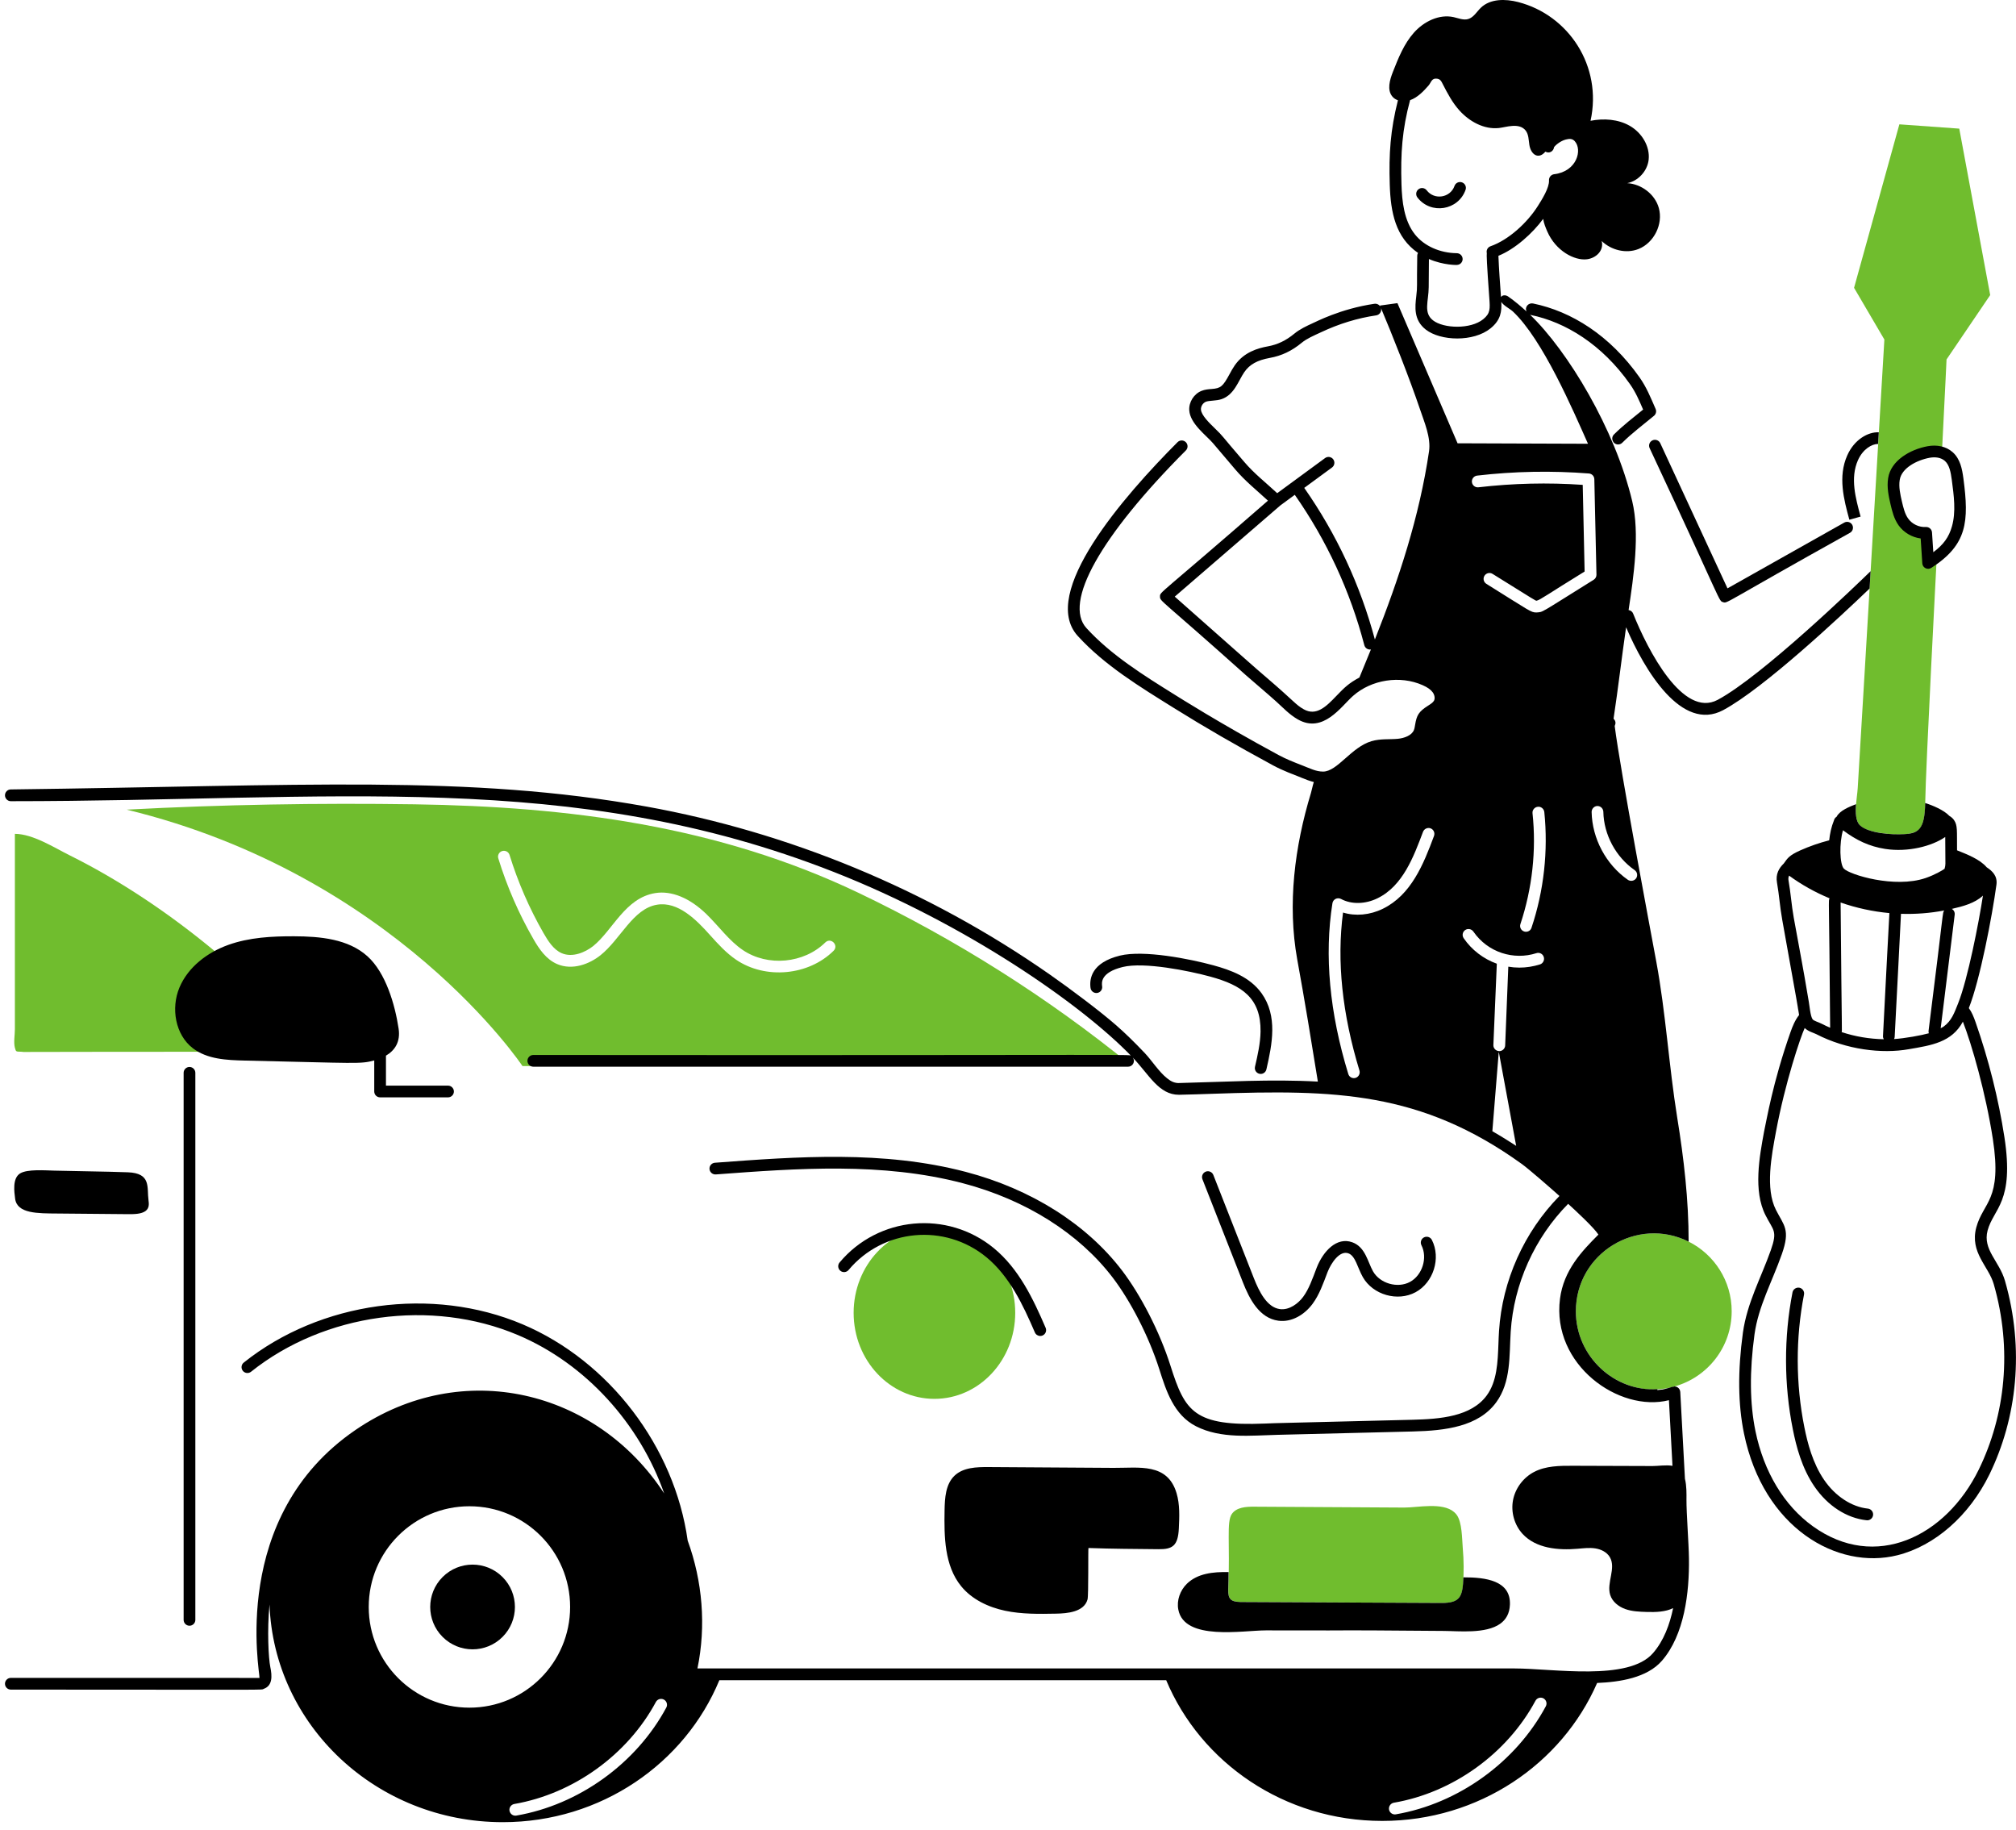
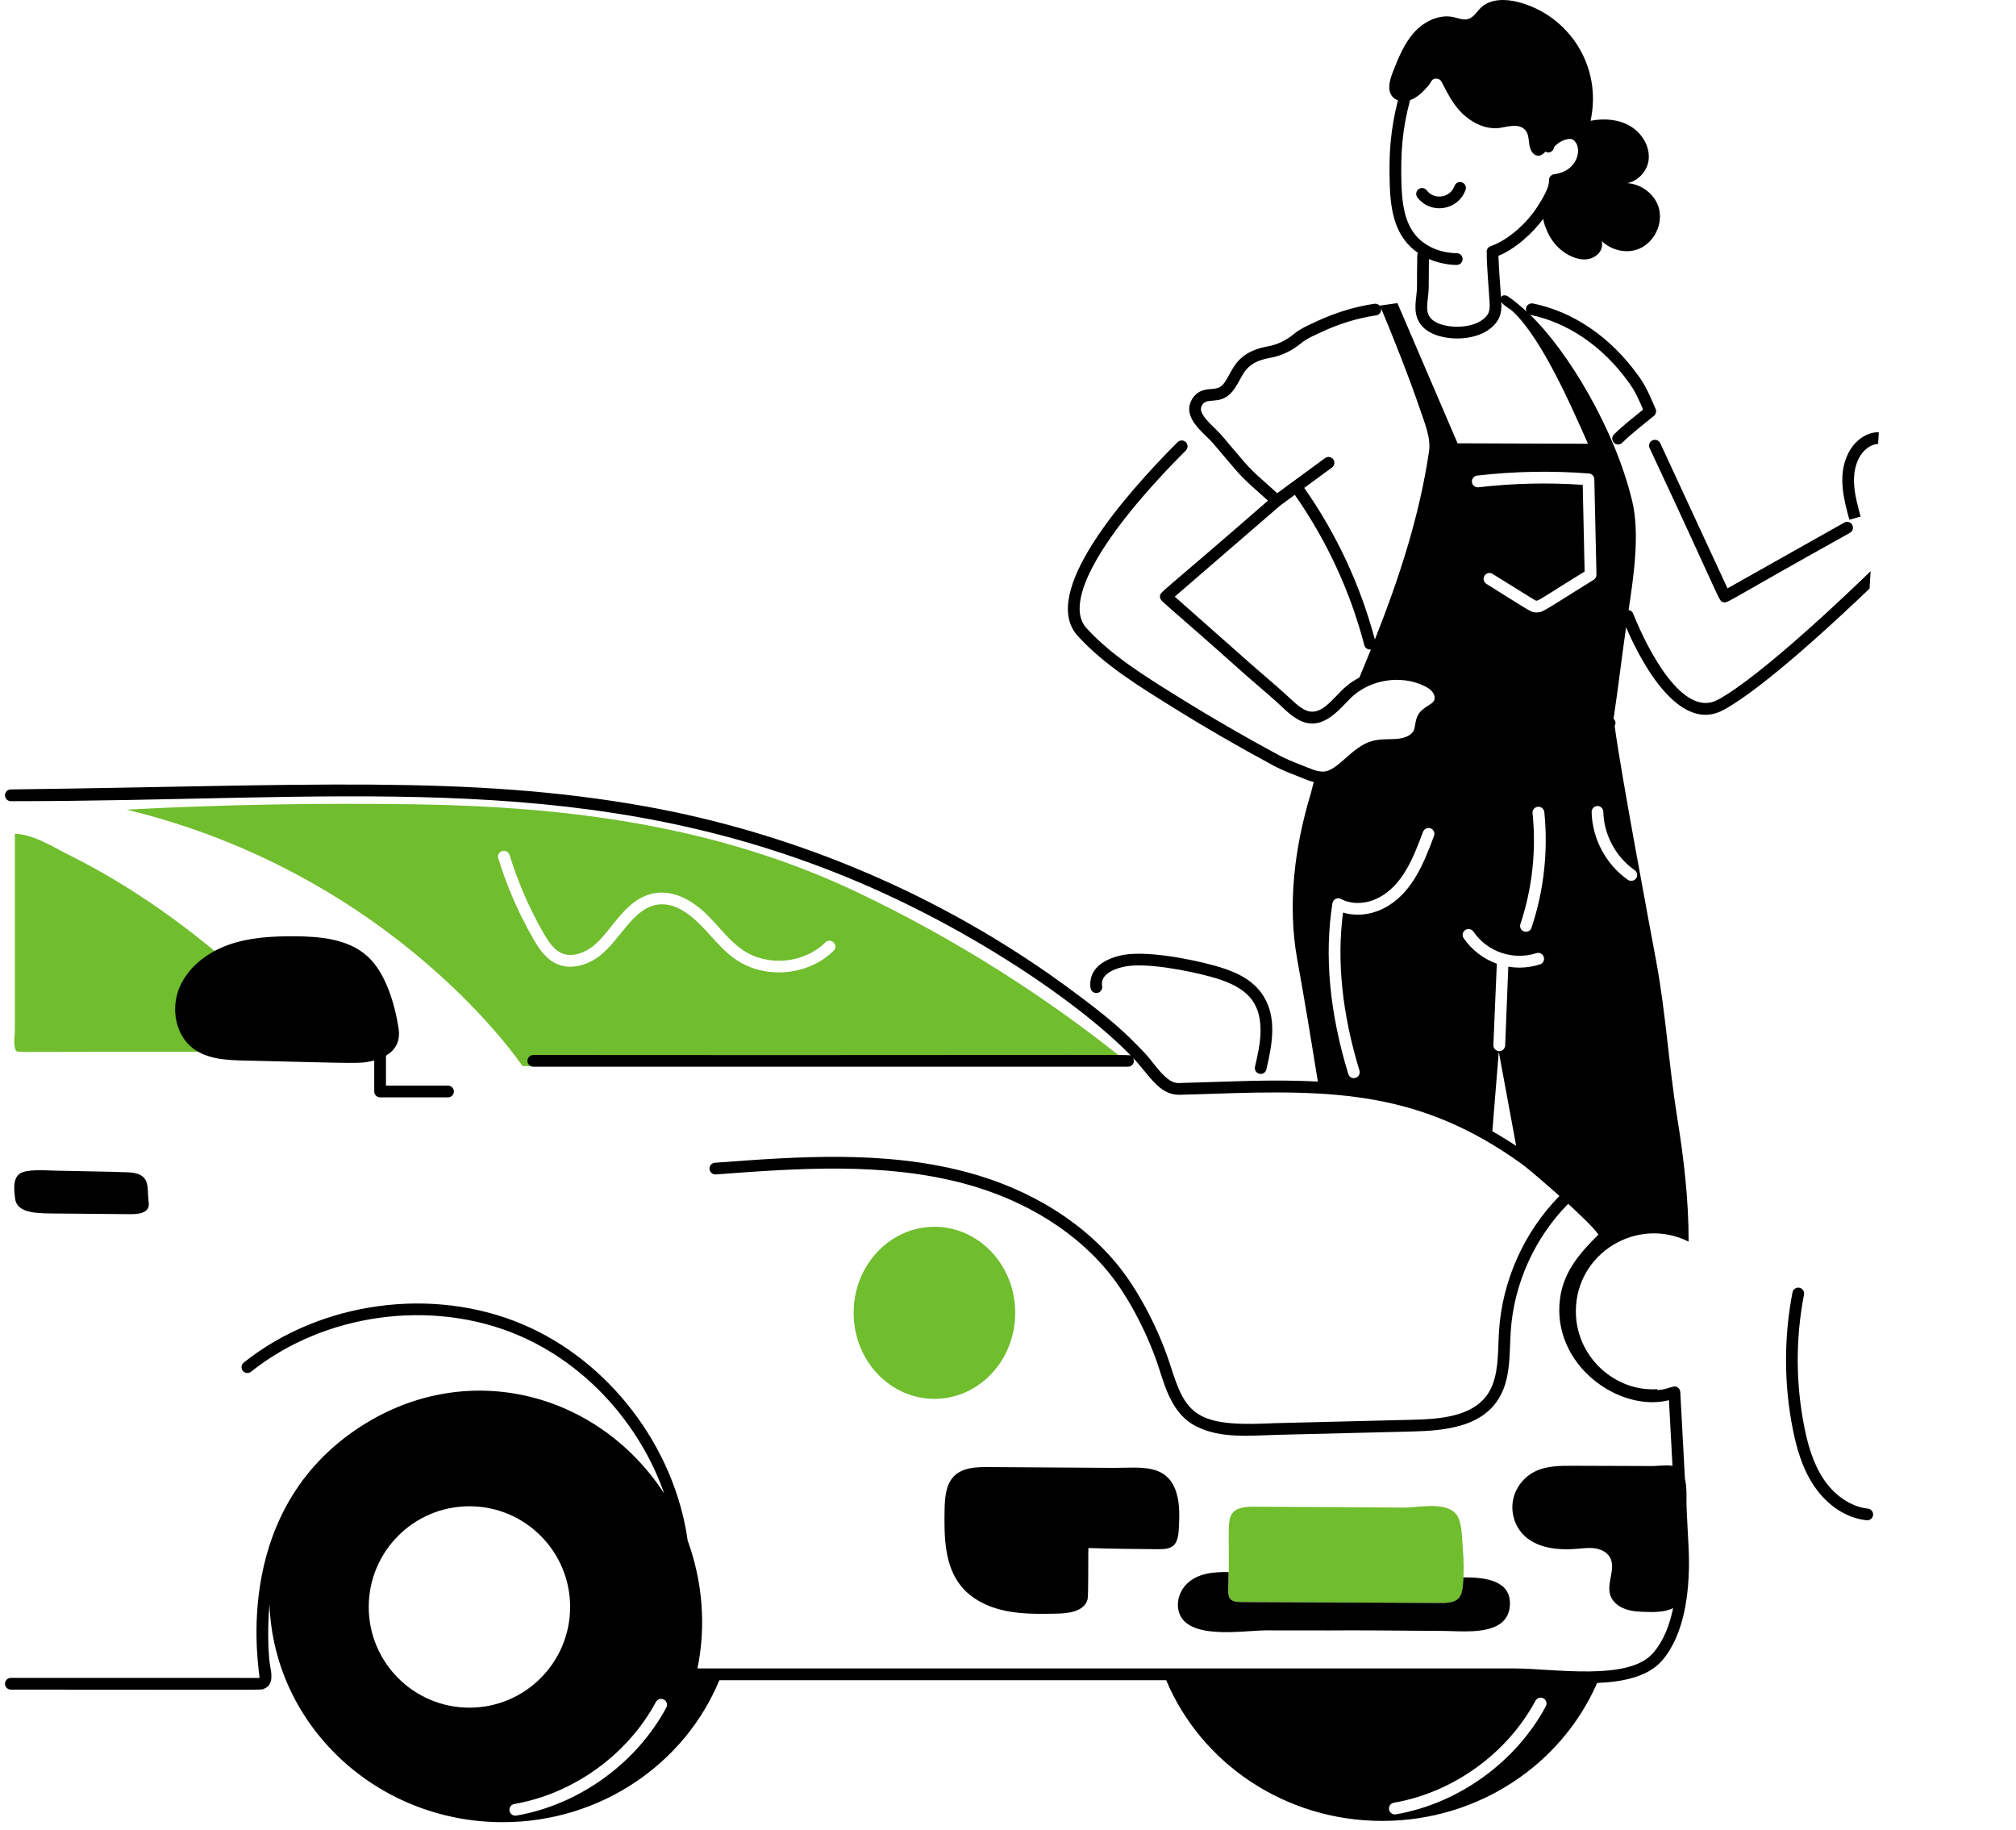
<svg xmlns="http://www.w3.org/2000/svg" width="206" height="187" viewBox="0 0 206 187" fill="none">
-   <path d="M203.363 30.148L198.902 36.724C198.856 37.838 198.862 37.573 198.431 46.245C198.008 46.117 197.529 46.101 197.082 46.181C195.654 46.444 193.778 47.37 193.531 48.934C193.395 49.748 193.579 50.578 193.762 51.384C193.93 52.062 194.098 52.764 194.505 53.339C195.023 54.065 195.941 54.496 196.827 54.44C196.891 55.47 196.963 56.491 197.026 57.521C197.338 57.321 197.625 57.13 197.904 56.906C197.898 57.022 196.768 78.502 196.723 82.044C196.707 83.202 196.588 84.486 195.861 84.909C194.867 85.498 192.477 85.218 191.336 84.933C190.874 84.814 190.395 84.654 190.052 84.311C189.309 83.596 189.771 81.507 189.828 80.504C190.348 71.995 190.819 63.771 191.041 60.13C191.073 59.54 191.105 58.949 191.145 58.359C191.264 56.222 192.419 36.827 192.55 34.689L189.453 29.406L194.082 12.703L200.203 13.142L203.363 30.148Z" fill="#70BD2E" />
  <path d="M87.747 91.229C73.371 84.362 58.123 82.407 42.369 82.174C32.569 82.03 22.737 82.198 12.945 82.719C40.374 89.378 53.387 108.914 53.387 108.914H109.831C110.888 108.914 114.983 108.353 115.616 108.866C107.066 101.91 97.683 95.981 87.747 91.229ZM85.174 97.143C82.614 99.676 78.22 100.086 75.222 98.056C74.197 97.359 73.371 96.445 72.578 95.564C71.144 93.954 69.275 92.075 67.138 92.431C64.67 92.836 63.408 95.966 61.352 97.6C60.246 98.481 58.499 99.178 56.913 98.489C55.799 98 55.094 96.966 54.493 95.917C53.002 93.329 51.8 90.564 50.919 87.703C50.815 87.383 50.999 87.046 51.312 86.95C51.632 86.854 51.969 87.03 52.065 87.343C52.922 90.123 54.092 92.808 55.534 95.324C55.999 96.133 56.56 97.023 57.394 97.383C58.491 97.864 59.805 97.295 60.607 96.662C62.624 95.034 63.87 91.748 66.945 91.245C68.612 90.973 70.479 91.734 72.193 93.401C73.501 94.685 74.51 96.121 75.903 97.063C78.444 98.785 82.145 98.441 84.333 96.285C84.906 95.732 85.739 96.578 85.174 97.143Z" fill="#70BD2E" />
  <path d="M1.521 85.191C3.378 85.203 5.52 86.592 7.167 87.411C17.387 92.491 27.006 100.842 32.106 107.452C-6.28 107.452 3.901 107.51 2.16 107.452C1.635 107.434 1.636 107.475 1.521 107.046C1.377 106.504 1.521 105.718 1.521 105.159C1.521 100.84 1.521 89.641 1.521 85.191Z" fill="#70BD2E" />
  <path d="M95.482 142.917C100.042 142.917 103.738 138.982 103.738 134.127C103.738 129.273 100.042 125.338 95.482 125.338C90.923 125.338 87.227 129.273 87.227 134.127C87.227 138.982 90.923 142.917 95.482 142.917Z" fill="#70BD2E" />
-   <path d="M176.948 133.97C176.948 137.633 174.474 140.714 171.114 141.648C171.107 141.648 171.107 141.655 171.099 141.648C166.144 143.105 161.027 139.257 161.027 133.97C161.027 128.016 167.313 124.233 172.551 126.852C175.161 128.161 176.948 130.858 176.948 133.97Z" fill="#70BD2E" />
  <path d="M149.498 161.852C149.381 163.428 148.815 163.767 147.311 163.767C140.472 163.735 133.633 163.703 126.794 163.671C125.75 163.649 125.486 163.366 125.509 162.363C125.704 157.608 125.31 155.515 125.868 154.685C126.339 153.991 127.321 153.927 128.159 153.935C130.989 153.949 143.372 154.022 143.497 154.023C144.846 154.031 147.391 153.448 148.588 154.486C148.676 154.566 148.764 154.654 148.836 154.749C149.41 155.515 149.386 157.191 149.466 158.109C149.588 159.517 149.583 160.622 149.498 161.852Z" fill="#70BD2E" />
  <path d="M168.855 44.989C168.555 45.127 168.425 45.483 168.563 45.783C176.096 61.876 175.589 61.365 176.064 61.519C176.533 61.671 175.977 61.701 189.037 54.435C189.325 54.273 189.427 53.908 189.265 53.62C189.103 53.333 188.739 53.23 188.45 53.392L176.519 60.11L169.65 45.28C169.51 44.979 169.153 44.851 168.855 44.989Z" fill="black" />
  <path d="M191.143 58.357C189.666 59.794 180.058 69.067 175.517 71.501C171.97 73.393 168.382 66.442 166.882 62.699C166.807 62.488 166.62 62.359 166.414 62.327C166.93 58.903 167.579 54.529 166.784 51.203C165.02 43.819 160.186 35.839 156.343 32.152C156.364 32.158 156.381 32.173 156.403 32.177C159.973 32.906 163.7 35.19 166.562 39.255C167.143 40.082 167.489 40.903 167.898 41.845C166.91 42.65 165.853 43.459 164.921 44.386C164.54 44.765 164.814 45.41 165.343 45.41C165.496 45.41 165.648 45.352 165.765 45.236C166.744 44.262 167.924 43.382 169.01 42.48C169.215 42.309 169.283 42.022 169.174 41.777C168.646 40.563 168.239 39.559 167.541 38.566C164.506 34.255 160.563 31.805 156.643 31.004C156.208 30.922 155.774 31.331 155.982 31.82C155.393 31.281 154.781 30.764 154.115 30.298C153.827 30.099 153.499 30.146 153.375 30.354C153.274 28.925 153.166 27.514 153.112 26.134C154.816 25.449 156.604 23.835 157.688 22.361C157.74 22.79 157.943 23.273 158.1 23.637C158.969 25.648 160.899 26.646 162.157 26.489C163.088 26.373 163.914 25.603 163.667 24.625C164.64 25.564 166.164 25.944 167.431 25.439C169.014 24.807 169.961 22.896 169.504 21.254C169.111 19.841 167.725 18.801 166.274 18.712C167.382 18.504 168.331 17.482 168.462 16.33C168.619 14.938 167.752 13.555 166.537 12.857C165.343 12.172 163.88 12.078 162.526 12.34C163.75 6.77 160.301 1.546 155.129 0.21C153.825 -0.127 152.278 -0.142 151.311 0.796C150.891 1.203 150.58 1.785 150.017 1.946C149.533 2.085 149.03 1.86 148.538 1.751C147.05 1.421 145.492 2.199 144.478 3.336C143.465 4.474 142.888 5.924 142.331 7.342C142.006 8.169 141.709 9.192 142.282 9.871C142.433 10.05 142.629 10.168 142.844 10.245C142.07 13.317 141.911 15.691 142.009 18.869C142.098 21.695 142.591 24.247 144.896 25.841C144.85 25.924 144.818 26.015 144.817 26.117C144.758 29.689 144.851 29.101 144.716 30.285C144.592 31.36 144.438 32.697 145.691 33.673C147.201 34.85 150.566 34.962 152.313 33.543C153.366 32.685 153.455 31.815 153.406 30.84C153.611 31.212 154.284 31.539 154.596 31.828C157.642 34.694 160.711 41.851 162.265 45.338L148.939 45.29L142.793 30.971L141.006 31.219C142.279 34.221 144.058 38.738 145.093 41.796C145.541 43.134 146.23 44.705 146.022 46.115C145.029 52.818 142.948 59.125 140.489 65.336C138.999 59.77 136.571 54.563 133.27 49.846L136.106 47.765C136.373 47.569 136.431 47.195 136.235 46.928C136.04 46.663 135.666 46.602 135.399 46.8L130.508 50.388C129.33 49.294 128.146 48.377 127.124 47.173C124.614 44.264 125.077 44.676 124.139 43.765C123.554 43.198 122.754 42.42 122.716 41.845C122.695 41.519 122.915 41.168 123.218 41.046C123.554 40.91 124.269 40.965 124.812 40.783C126.13 40.34 126.534 38.906 127.148 38.016C127.688 37.234 128.468 36.8 129.758 36.566C130.965 36.348 132.003 35.853 133.025 35.009C133.517 34.602 134.22 34.298 134.992 33.943C136.82 33.08 138.714 32.5 140.62 32.221C140.948 32.173 141.174 31.869 141.126 31.542C141.079 31.215 140.769 30.996 140.447 31.036C136.939 31.551 134.419 32.909 134.139 33.019C133.521 33.303 132.82 33.625 132.263 34.086C131.405 34.794 130.542 35.208 129.544 35.388C128.545 35.57 127.106 35.968 126.163 37.337C125.966 37.621 125.8 37.926 125.64 38.223C124.951 39.492 124.74 39.672 123.803 39.742C123.485 39.765 123.125 39.792 122.769 39.936C121.991 40.251 121.467 41.087 121.522 41.923C121.611 43.298 123.268 44.485 123.94 45.273L126.212 47.948C127.231 49.147 128.322 50.01 129.563 51.15C118.346 60.937 118.533 60.433 118.531 60.948C118.529 61.46 118.531 61.121 127.279 68.956C128.299 69.858 129.392 70.758 130.412 71.678C131.1 72.298 131.746 73.003 132.611 73.497C135.202 74.976 137.028 72.186 138.25 71.104C140.136 69.43 143.062 68.977 145.365 70C145.871 70.224 146.198 70.457 146.398 70.732C146.597 71.007 146.652 71.367 146.527 71.59C146.422 71.779 146.187 71.929 145.916 72.102C144.969 72.705 144.761 73.067 144.6 74.049C144.568 74.25 144.537 74.44 144.476 74.589C144.25 75.148 143.485 75.415 142.844 75.48C141.982 75.565 141.082 75.452 140.152 75.722C138.079 76.324 136.665 78.83 135.192 78.83C134.454 78.83 133.82 78.486 133.052 78.193C132.175 77.854 131.389 77.541 130.65 77.141C124.506 73.819 120.376 71.182 120.092 71.011C116.861 68.998 113.52 66.917 111.013 64.167C108.638 61.563 112.437 54.78 121.173 46.021C121.406 45.788 121.406 45.409 121.171 45.175C120.937 44.942 120.558 44.942 120.325 45.176C114.813 50.702 106.16 60.621 110.128 64.973C112.873 67.984 116.506 70.187 119.974 72.348C123.053 74.27 126.359 76.182 130.081 78.194C131.129 78.761 132.176 79.126 133.056 79.484C133.437 79.641 133.83 79.793 134.251 79.899C134.122 80.275 134.043 80.738 133.955 81.021C132.286 86.508 131.543 92.38 132.551 98.004C133.312 102.168 133.992 106.333 134.663 110.504C129.881 110.237 125.178 110.538 120.433 110.651C120.324 110.659 120.067 110.625 119.862 110.542C119.635 110.447 119.432 110.31 119.247 110.158C118.409 109.489 117.702 108.359 117.005 107.62C115.943 106.497 114.961 105.54 114.019 104.719C112.41 103.31 109.334 101.002 107.279 99.569C94.709 90.784 80.489 85.02 66.09 82.41C47.87 79.125 31.006 80.285 1.098 80.654C0.771 80.654 0.508 80.926 0.508 81.261C0.516 81.585 0.775 81.855 1.109 81.855C33.92 81.855 58.377 78.53 85.245 89.103C98.674 94.386 110.464 102.578 115.609 107.905C115.284 107.671 119.048 107.837 54.494 107.784C54.164 107.784 53.895 108.052 53.895 108.383C53.895 108.713 54.164 108.981 54.494 108.981H115.267C115.597 108.981 115.866 108.713 115.866 108.383C115.866 108.26 115.82 108.152 115.756 108.057C117.434 109.809 118.404 111.85 120.469 111.85C121.642 111.826 122.815 111.786 123.988 111.746C136.351 111.32 145.171 111.483 155.502 118.92C156.23 119.447 158.423 121.36 159.349 122.189C155.743 125.858 153.501 130.842 153.175 135.979C153.146 136.407 153.13 136.844 153.114 137.282C153.043 139.177 152.97 141.136 151.919 142.568C150.334 144.728 147.172 144.983 144.333 145.053C129.362 145.431 130.945 145.371 129.293 145.439C122.023 145.741 121.094 144.231 119.613 139.563C118.489 136.016 116.533 132.271 114.662 129.815C111.044 125.069 105.373 121.487 98.694 119.73C90.263 117.513 81.513 118.163 73.051 118.794C72.721 118.819 72.474 119.105 72.498 119.435C72.523 119.765 72.818 120.01 73.139 119.988C81.506 119.364 90.153 118.723 98.39 120.888C104.812 122.577 110.253 126.006 113.709 130.541C115.458 132.835 117.361 136.427 118.472 139.925C119.161 142.095 119.941 144.554 122.203 145.713C124.771 147.025 127.836 146.656 130.557 146.592L144.363 146.25C147.716 146.168 151.069 145.75 152.884 143.276C154.411 141.196 154.212 138.522 154.368 136.055C154.678 131.185 156.811 126.463 160.237 122.992C160.9 123.598 162.843 125.383 163.331 126.134C161.631 127.834 159.78 129.781 159.405 132.686C158.53 139.438 165.451 144.34 170.536 143.053C170.541 143.133 170.923 150.21 170.899 149.759C170.241 149.646 169.435 149.783 168.862 149.781C166.148 149.772 163.433 149.763 160.719 149.754C159.372 149.749 157.964 149.759 156.768 150.378C155.665 150.95 154.84 152.038 154.606 153.258C154.372 154.478 154.74 155.802 155.582 156.715C156.95 158.198 159.211 158.406 161.221 158.231C161.818 158.18 162.422 158.103 163.015 158.195C163.607 158.288 164.202 158.579 164.502 159.098C165.156 160.229 164.144 161.698 164.533 162.945C164.751 163.644 165.389 164.148 166.079 164.393C166.769 164.638 167.515 164.665 168.246 164.688C169.161 164.718 170.182 164.692 170.965 164.295C170.622 165.951 170.015 167.623 168.909 168.893C166.407 171.795 158.7 170.46 154.741 170.46H71.267C72.165 166.114 71.786 161.553 70.27 157.401C68.936 147.847 62.272 139.054 53.385 135.295C44.17 131.397 32.727 132.972 24.907 139.211C24.648 139.416 24.606 139.793 24.812 140.052C25.018 140.311 25.395 140.352 25.653 140.146C33.141 134.172 44.099 132.667 52.919 136.397C59.852 139.329 65.369 145.466 67.87 152.585C60.973 142.02 47.264 138.632 36.34 146.085C23.354 154.941 26.587 170.933 26.514 171.428L1.109 171.424C0.943 171.424 0.794 171.491 0.685 171.6C0.576 171.708 0.509 171.858 0.509 172.024C0.509 172.354 0.777 172.622 1.107 172.622C28.744 172.63 26.579 172.678 26.953 172.542C27.861 172.218 27.813 171.234 27.62 170.308C27.437 169.417 27.285 166.586 27.539 163.928C27.985 176.282 38.482 186.166 51.373 186.166C61.416 186.166 69.992 180.156 73.506 171.66C79.145 171.66 113.414 171.66 119.164 171.66C122.7 180.091 131.243 186.038 141.238 186.038C151.12 186.038 159.592 180.218 163.199 171.943C165.508 171.851 168.3 171.421 169.819 169.675C172.117 167.034 172.631 162.709 172.581 159.209C172.56 157.658 172.318 154.576 172.328 153.215C172.332 152.635 172.35 151.794 172.172 151.085L171.694 142.215C171.671 141.934 171.476 141.687 171.163 141.656C171.157 141.655 171.151 141.654 171.145 141.653C171.134 141.652 171.123 141.648 171.112 141.648C171.104 141.648 171.104 141.656 171.096 141.648C171.063 141.658 171.031 141.664 170.998 141.673C170.957 141.68 170.915 141.674 170.875 141.69C170.796 141.721 170.151 141.912 169.894 141.96C169.814 141.975 169.513 142.007 169.345 142.022C169.352 141.99 169.357 141.959 169.364 141.927C165.026 142.217 161.025 138.631 161.025 133.971C161.025 128.016 167.31 124.233 172.548 126.853C172.556 122.615 172.061 118.362 171.383 114.188C170.529 108.873 170.218 103.526 169.244 98.251C168.682 95.206 165.577 78.748 164.994 74.175C165.114 73.918 165.116 73.66 164.877 73.431C165.354 70.269 165.704 67.222 166.158 64.086C168.044 68.489 171.836 74.819 176.076 72.554C180.217 70.336 188.094 62.954 191.039 60.129C191.071 59.538 191.103 58.948 191.143 58.357ZM151.557 32.614C150.27 33.66 147.512 33.574 146.427 32.728C145.426 31.948 145.978 30.783 145.99 29.337L146.011 26.463C147.509 27.114 148.938 27.076 148.858 27.066C149.185 27.066 149.452 26.803 149.456 26.475C149.46 26.145 149.195 25.873 148.865 25.869C147.122 25.849 145.521 25.131 144.581 23.947C143.466 22.545 143.26 20.574 143.206 18.831C143.109 15.694 143.274 13.238 144.087 10.231C144.816 9.99 145.471 9.317 145.97 8.74C146.25 8.416 146.28 7.973 146.819 8.035C147.182 8.076 147.278 8.306 147.426 8.595C147.917 9.552 148.407 10.488 149.135 11.293C150.157 12.423 151.644 13.241 153.16 13.08C153.884 13.002 155.207 12.506 155.876 13.314C156.211 13.719 156.193 14.296 156.276 14.815C156.432 15.79 157.202 16.337 157.912 15.493C158.334 15.731 158.754 15.427 158.794 15.044C158.924 14.842 159.442 14.402 159.99 14.257C160.392 14.153 160.668 14.16 160.909 14.42C161.715 15.3 161.136 17.521 158.808 17.799C158.495 17.836 158.264 18.111 158.281 18.427C158.324 19.18 157.557 20.39 157.14 21.049C156.061 22.751 154.17 24.506 152.302 25.161C152.009 25.264 151.856 25.569 151.926 25.864C151.898 26.022 151.919 26.859 152.182 30.456C152.262 31.558 152.295 32.014 151.557 32.614ZM149.565 95.857C149.373 95.578 149.445 95.21 149.716 95.019C149.996 94.835 150.363 94.907 150.554 95.178C152.033 97.32 154.676 98.125 156.995 97.381C157.306 97.277 157.649 97.453 157.745 97.772C157.848 98.083 157.673 98.427 157.362 98.53C156.675 98.746 155.965 98.858 155.255 98.858C154.88 98.858 154.497 98.826 154.122 98.762L153.802 106.814C153.786 107.133 153.523 107.389 153.204 107.389H153.18C152.845 107.373 152.581 107.093 152.597 106.766L152.949 98.459C151.584 97.972 150.379 97.046 149.565 95.857ZM156.596 83.08C156.564 82.753 156.811 82.458 157.138 82.426C157.465 82.386 157.761 82.633 157.801 82.961C158.208 86.919 157.761 91.013 156.492 94.787C156.412 95.043 156.181 95.195 155.925 95.195C155.861 95.195 155.798 95.186 155.734 95.163C155.422 95.059 155.255 94.724 155.359 94.412C156.564 90.789 157.003 86.879 156.596 83.08ZM136.15 92.29C136.218 91.865 136.657 91.657 137.028 91.843C138.089 92.417 139.518 92.385 140.763 91.771C143.356 90.502 144.456 87.508 145.407 84.988C145.527 84.676 145.87 84.517 146.181 84.629C146.492 84.748 146.644 85.091 146.532 85.403C145.45 88.317 144.191 91.437 141.297 92.848C139.98 93.495 138.488 93.622 137.235 93.231C136.581 98.171 137.147 103.59 138.911 109.368C139.007 109.687 138.831 110.03 138.512 110.126C138.187 110.218 137.857 110.036 137.77 109.719C135.855 103.47 135.312 97.605 136.15 92.29ZM152.492 115.574L153.148 107.452L154.926 117.068C154.439 116.746 153.328 116.048 152.492 115.574ZM150.934 48.591C154.716 48.151 158.562 48.078 162.36 48.375C162.673 48.399 162.905 48.655 162.913 48.96L163.13 58.712C163.138 58.92 163.026 59.12 162.849 59.232C157.119 62.799 157.738 62.507 156.984 62.574C156.412 62.563 156.415 62.476 151.88 59.649C151.599 59.473 151.511 59.104 151.687 58.824C151.863 58.543 152.232 58.455 152.512 58.631C157.006 61.426 156.889 61.372 157.016 61.372C157.379 61.299 158.216 60.668 161.92 58.391L161.727 49.537C158.178 49.288 154.604 49.376 151.07 49.785C150.75 49.825 150.445 49.593 150.405 49.264C150.365 48.928 150.605 48.631 150.934 48.591ZM136.563 71.091C135.527 72.177 134.505 73.201 133.205 72.458C132.376 71.984 132.321 71.714 129.455 69.256C127.649 67.709 128.278 68.229 120.039 60.956L130.834 51.634L132.305 50.554C135.571 55.228 137.966 60.391 139.41 65.915C139.48 66.184 139.723 66.362 139.988 66.362C140.021 66.362 140.053 66.355 140.085 66.35C139.699 67.308 139.307 68.265 138.907 69.22C137.819 69.805 137.361 70.257 136.563 71.091ZM47.967 174.467C42.286 174.467 37.678 169.86 37.678 164.179C37.678 158.497 42.286 153.89 47.967 153.89C53.648 153.89 58.256 158.497 58.256 164.179C58.256 169.86 53.648 174.467 47.967 174.467ZM68.088 174.451C65.019 180.165 59.145 184.395 52.759 185.493C52.727 185.493 52.695 185.501 52.655 185.501C52.366 185.501 52.118 185.293 52.062 184.996C52.006 184.676 52.23 184.363 52.559 184.307C58.584 183.265 64.129 179.275 67.022 173.882C67.182 173.594 67.543 173.482 67.839 173.642C68.128 173.794 68.24 174.163 68.088 174.451ZM157.953 174.331C154.892 180.036 149.019 184.267 142.633 185.365C142.332 185.425 141.992 185.217 141.935 184.876C141.879 184.548 142.104 184.235 142.424 184.179C148.458 183.145 154.003 179.155 156.896 173.762C157.056 173.466 157.416 173.361 157.713 173.514C158.001 173.674 158.114 174.034 157.953 174.331ZM167.034 88.898C167.305 89.09 167.369 89.465 167.185 89.736C166.976 90.03 166.582 90.056 166.34 89.888C164.113 88.339 162.693 85.682 162.637 82.969C162.629 82.641 162.892 82.354 163.219 82.346C163.579 82.346 163.826 82.629 163.834 82.945C163.882 85.283 165.111 87.565 167.034 88.898ZM188.972 53.098L190.121 52.779C189.608 50.883 189.041 48.842 189.85 47.017C190.361 45.876 191.267 45.357 191.909 45.357C191.933 44.958 191.957 44.559 191.98 44.168C190.896 44.112 189.477 44.894 188.756 46.53C187.791 48.694 188.407 51.033 188.972 53.098Z" fill="black" />
-   <path d="M204.873 130.853C204.293 128.84 202.578 127.682 203.097 125.718C203.703 123.458 205.844 122.852 204.817 116.183C204.21 112.262 203.211 108.267 201.866 104.426C201.681 103.9 201.483 103.398 201.18 102.996C202.33 100.093 203.561 93.601 204.001 90.394C204.128 89.475 203.554 88.969 203.005 88.608C202.304 87.777 200.947 87.266 199.975 86.874C199.956 84.831 200.043 84.342 199.67 83.789C199.551 83.613 199.383 83.469 199.192 83.358C198.632 82.763 197.493 82.284 196.718 82.041C196.68 84.769 196.012 85.147 194.555 85.225C193.321 85.307 190.866 85.127 190.046 84.307C189.615 83.892 189.591 83.022 189.655 82.161C188.976 82.418 187.983 82.816 187.668 83.445C187.492 83.557 187.444 83.685 187.42 83.757C187.104 84.552 186.997 85.13 186.911 85.852C185.898 86.114 184.91 86.457 183.952 86.883C182.807 87.4 182.667 87.671 182.27 88.221C181.776 88.699 181.426 89.305 181.576 90.162C181.8 91.418 181.872 92.653 182.114 93.978C185.11 110.53 183.125 100.127 183.831 103.707C183.421 104.228 183.167 104.851 182.954 105.459C181.114 110.696 180.512 114.484 180.258 115.612C179.785 118.168 179.136 121.668 180.405 124.157C181.198 125.732 181.658 125.712 180.944 127.735C179.951 130.546 178.524 133.095 178.095 136.154C177.557 140.097 177.592 143.468 178.206 146.46C180.189 156.109 187.743 160.432 193.885 158.894C197.709 157.938 201.221 154.855 203.28 150.649C206.088 144.898 206.893 137.861 204.873 130.853ZM200.093 102.491C199.709 103.444 199.442 104.276 198.604 104.883C198.511 104.95 198.404 104.994 198.305 105.052L199.736 93.452C199.767 93.206 199.643 92.976 199.441 92.86C200.56 92.6 201.783 92.289 202.623 91.503C202.193 94.301 201.069 100.04 200.093 102.491ZM193.064 93.287C193.039 93.509 192.684 100.566 192.408 105.863C192.402 105.979 192.438 106.083 192.49 106.177C191.009 106.144 189.582 105.907 188.181 105.446C188.242 105.202 188.201 106.338 188.079 92.208C189.689 92.767 191.366 93.133 193.064 93.287ZM193.603 105.926C193.723 103.588 194.245 93.569 194.247 93.361C195.731 93.41 197.218 93.296 198.676 93.019C198.464 93.294 198.675 92.606 197.066 105.314C197.055 105.403 197.067 105.488 197.093 105.567C196.356 105.775 194.61 106.095 193.542 106.157C193.576 106.086 193.599 106.009 193.603 105.926ZM192.64 86.733C194.972 87.092 197.42 86.447 198.769 85.512C198.772 85.692 198.784 87.843 198.785 87.922C198.787 88.011 198.813 88.422 198.709 88.733C198.705 88.748 198.705 88.756 198.713 88.752C198.713 88.752 198.713 88.752 198.713 88.752C198.554 88.879 197.719 89.38 196.757 89.708C193.59 90.785 188.986 89.362 188.41 88.744C187.984 88.299 187.929 86.136 188.322 84.826C189.662 85.829 190.972 86.473 192.64 86.733ZM183.291 93.763C183.062 92.508 182.981 91.218 182.756 89.953C182.723 89.768 182.745 89.61 182.812 89.46C184.094 90.397 185.487 91.172 186.953 91.78C186.809 92.058 186.905 91.267 187.009 105C186.718 104.874 186.431 104.743 186.151 104.598C185.805 104.417 185.325 104.305 185.211 104.128C184.993 103.815 184.9 102.769 184.831 102.369L184.81 102.242C184.082 97.936 184.255 99.085 183.291 93.763ZM202.205 150.123C198.836 157.005 191.618 160.538 185.231 155.926C182.311 153.824 180.233 150.377 179.378 146.22C178.793 143.363 178.761 140.123 179.281 136.319C179.685 133.436 181.076 130.964 182.072 128.134C182.969 125.601 182.277 125.205 181.472 123.615C180.358 121.431 181.025 118.04 181.472 115.632C182.414 110.578 183.993 105.915 184.409 105.03C184.763 105.381 185.354 105.533 185.6 105.66C188.64 107.235 192.29 107.69 195.062 107.191C197.388 106.792 199.437 106.487 200.573 104.381C201.458 106.635 202.9 111.625 203.634 116.366C204.604 122.665 202.651 122.778 201.94 125.409C201.264 127.97 203.196 129.357 203.723 131.185C205.648 137.862 204.901 144.599 202.205 150.123ZM194.01 53.681C194.531 54.41 195.372 54.898 196.259 55.014L196.425 57.553C196.454 58.012 196.965 58.264 197.345 58.02C201.029 55.657 201.208 53.278 200.627 48.886C200.496 47.908 200.305 46.895 199.534 46.202C198.834 45.582 197.895 45.422 196.968 45.589C195.165 45.923 193.218 47.058 192.938 48.835C192.779 49.779 192.999 50.74 193.177 51.515C193.343 52.217 193.53 53.011 194.01 53.681ZM194.119 49.028C194.308 47.829 195.842 47.015 197.183 46.767C197.735 46.67 198.318 46.726 198.737 47.095C199.202 47.513 199.335 48.256 199.441 49.044C199.648 50.61 199.884 52.288 199.451 53.792C199.451 53.792 199.451 53.793 199.45 53.794C199.141 54.882 198.594 55.64 197.55 56.418L197.418 54.401C197.399 54.076 197.118 53.821 196.784 53.842C196.092 53.883 195.387 53.548 194.983 52.983C194.64 52.507 194.489 51.863 194.343 51.244C194.181 50.54 193.999 49.743 194.119 49.028Z" fill="black" />
  <path d="M190.864 154.13C189.201 153.956 187.53 152.859 186.393 151.197C185.216 149.478 184.695 147.413 184.373 145.807C183.485 141.38 183.472 136.696 184.338 132.264C184.401 131.939 184.189 131.625 183.865 131.561C183.543 131.505 183.227 131.71 183.163 132.035C182.268 136.619 182.281 141.464 183.199 146.042C183.543 147.761 184.106 149.976 185.405 151.874C186.757 153.85 188.702 155.107 190.74 155.321C191.057 155.356 191.362 155.125 191.398 154.788C191.432 154.459 191.193 154.165 190.864 154.13ZM149.39 18.632C149.077 18.523 148.736 18.685 148.626 18.996C148.197 20.212 146.57 20.47 145.785 19.445C145.585 19.183 145.208 19.134 144.945 19.334C144.683 19.535 144.633 19.91 144.834 20.173C146.195 21.95 149.008 21.509 149.755 19.395C149.865 19.084 149.702 18.741 149.39 18.632ZM128.822 109.72C129.094 109.72 129.341 109.533 129.404 109.255C129.998 106.674 130.578 103.799 128.905 101.469C127.721 99.821 125.754 99.105 123.987 98.623C121.568 97.963 116.864 97.035 114.435 97.632C111.522 98.35 111.305 100.011 111.434 100.938C111.48 101.265 111.783 101.493 112.11 101.448C112.437 101.402 112.666 101.1 112.62 100.772C112.571 100.423 112.422 99.361 114.721 98.795C116.91 98.257 121.501 99.185 123.672 99.778C126.904 100.66 128.854 101.966 128.806 105.389C128.789 106.589 128.509 107.808 128.238 108.987C128.151 109.361 128.436 109.72 128.822 109.72ZM40.73 105.083C40.36 102.634 39.42 99.383 37.543 97.695C35.575 95.925 32.706 95.665 30.06 95.657C27.784 95.649 25.468 95.77 23.326 96.537C21.184 97.305 19.213 98.803 18.334 100.901C17.454 103 17.902 105.71 19.706 107.096C21.175 108.224 23.165 108.313 25.016 108.355C36.599 108.617 36.8 108.727 38.241 108.341V111.515C38.241 111.845 38.509 112.113 38.84 112.113H45.781C46.111 112.113 46.38 111.845 46.38 111.515C46.38 111.184 46.111 110.916 45.781 110.916H39.438V107.854C40.35 107.316 40.936 106.444 40.73 105.083ZM5.854 123.982C8.27 124.003 10.687 124.025 13.103 124.047C13.736 124.052 14.455 124.034 14.871 123.725C15.259 123.437 15.228 123.009 15.175 122.628C14.995 121.333 15.489 119.856 13.057 119.769C10.553 119.679 8.04 119.666 5.534 119.599C4.629 119.578 2.795 119.429 2.056 119.884C1.24 120.386 1.465 121.811 1.545 122.462C1.738 124.011 3.875 123.964 5.854 123.982ZM113.79 149.968C109.53 149.941 105.27 149.914 101.01 149.886C99.782 149.879 98.42 149.921 97.533 150.77C96.624 151.641 96.542 153.042 96.519 154.3C96.471 157.003 96.504 159.955 98.209 162.053C99.313 163.41 100.989 164.203 102.7 164.564C104.412 164.926 106.178 164.895 107.927 164.862C109.047 164.841 110.781 164.701 111.128 163.406C111.242 162.979 111.175 158.152 111.223 158.154C113.614 158.244 116.01 158.251 118.38 158.277C119.809 158.293 120.372 157.932 120.457 156.158C120.515 154.945 120.57 153.703 120.22 152.539C119.283 149.431 116.399 149.985 113.79 149.968ZM125.542 160.617C123.962 160.577 122.358 160.753 121.273 161.814C120.587 162.493 120.219 163.506 120.403 164.448C121.017 167.672 127.003 166.571 129.349 166.571C142.781 166.604 132.851 166.514 147.512 166.627C149.052 166.635 151.822 166.946 153.298 165.892C153.873 165.477 154.256 164.863 154.288 163.929C154.375 161.487 151.822 161.144 149.531 161.152C149.465 163.136 149.211 163.77 147.305 163.77C140.466 163.738 133.626 163.706 126.787 163.674C125.743 163.652 125.48 163.369 125.502 162.365C125.526 161.783 125.534 161.2 125.542 160.617Z" fill="black" />
-   <path d="M51.349 167.24C53.039 165.55 53.039 162.81 51.349 161.12C49.658 159.429 46.918 159.429 45.228 161.12C43.538 162.81 43.538 165.55 45.228 167.24C46.918 168.93 49.658 168.93 51.349 167.24Z" fill="black" />
-   <path d="M144.073 130.971C142.809 131.651 141.01 131.135 140.299 129.888C139.759 128.937 139.521 127.4 138.178 126.919C136.592 126.35 135.211 127.815 134.543 129.517C134.099 130.683 133.748 131.699 133.159 132.496C132.674 133.155 131.76 133.873 130.788 133.748C129.455 133.571 128.659 131.954 128.114 130.566L123.982 120.042C123.86 119.734 123.515 119.583 123.206 119.703C122.899 119.824 122.747 120.172 122.868 120.48L127 131.004C127.664 132.698 128.677 134.675 130.63 134.934C131.999 135.118 133.312 134.306 134.123 133.207C134.815 132.269 135.196 131.166 135.657 129.955C136.027 129.015 136.894 127.737 137.775 128.046C138.512 128.31 138.711 129.521 139.259 130.481C140.29 132.291 142.805 133.013 144.641 132.025C146.476 131.036 147.258 128.539 146.314 126.681C146.163 126.386 145.805 126.27 145.509 126.419C145.214 126.568 145.096 126.929 145.246 127.224C145.897 128.504 145.337 130.29 144.073 130.971ZM18.764 109.606V165.498C18.764 165.828 19.032 166.096 19.362 166.096C19.693 166.096 19.961 165.828 19.961 165.498V109.606C19.961 109.276 19.693 109.008 19.362 109.008C19.032 109.008 18.764 109.276 18.764 109.606ZM101.545 127.514C96.801 123.619 89.754 124.253 85.79 128.984C85.578 129.238 85.612 129.615 85.865 129.828C86.119 130.039 86.495 130.008 86.708 129.753C90.243 125.533 96.531 124.946 100.786 128.44C103.14 130.372 104.528 133.299 105.746 136.131C105.844 136.357 106.064 136.492 106.296 136.492C106.375 136.492 106.456 136.477 106.533 136.443C106.836 136.313 106.976 135.961 106.845 135.657C105.569 132.69 104.107 129.617 101.545 127.514Z" fill="black" />
</svg>